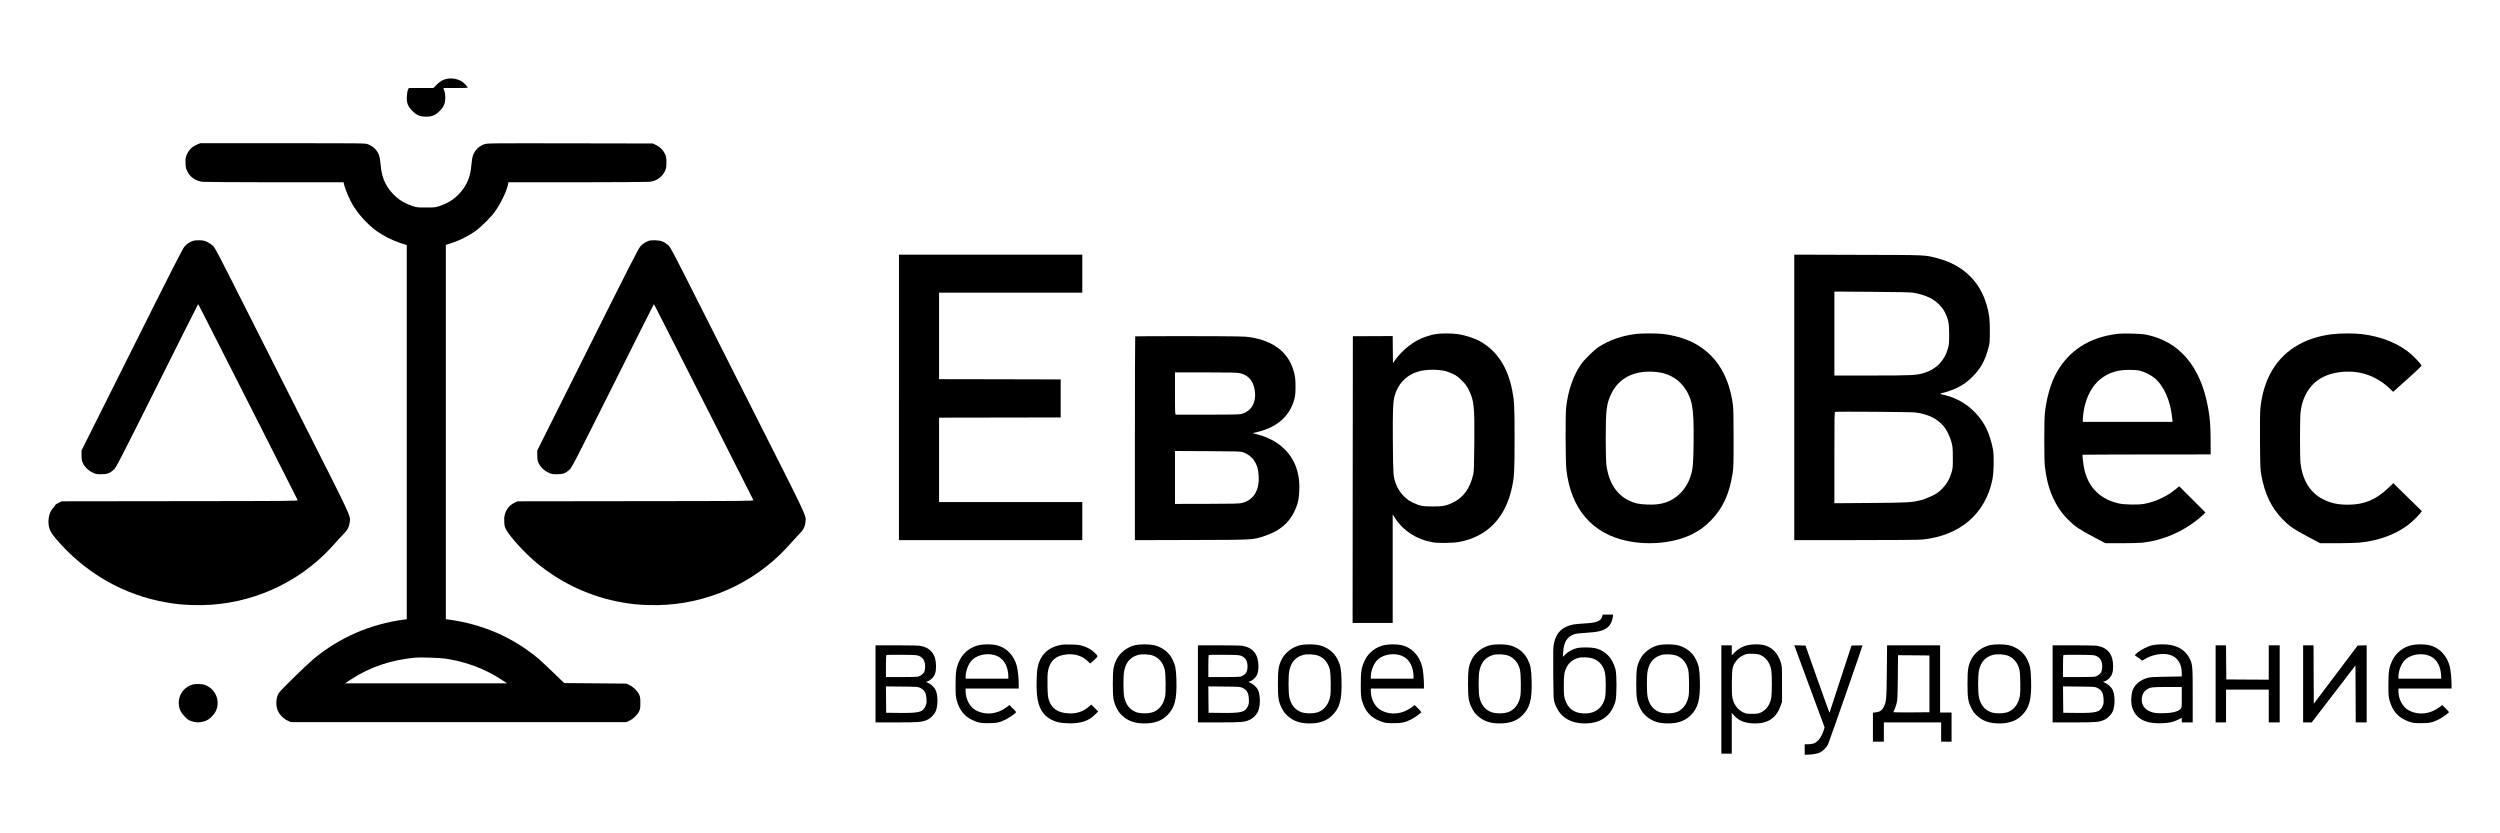
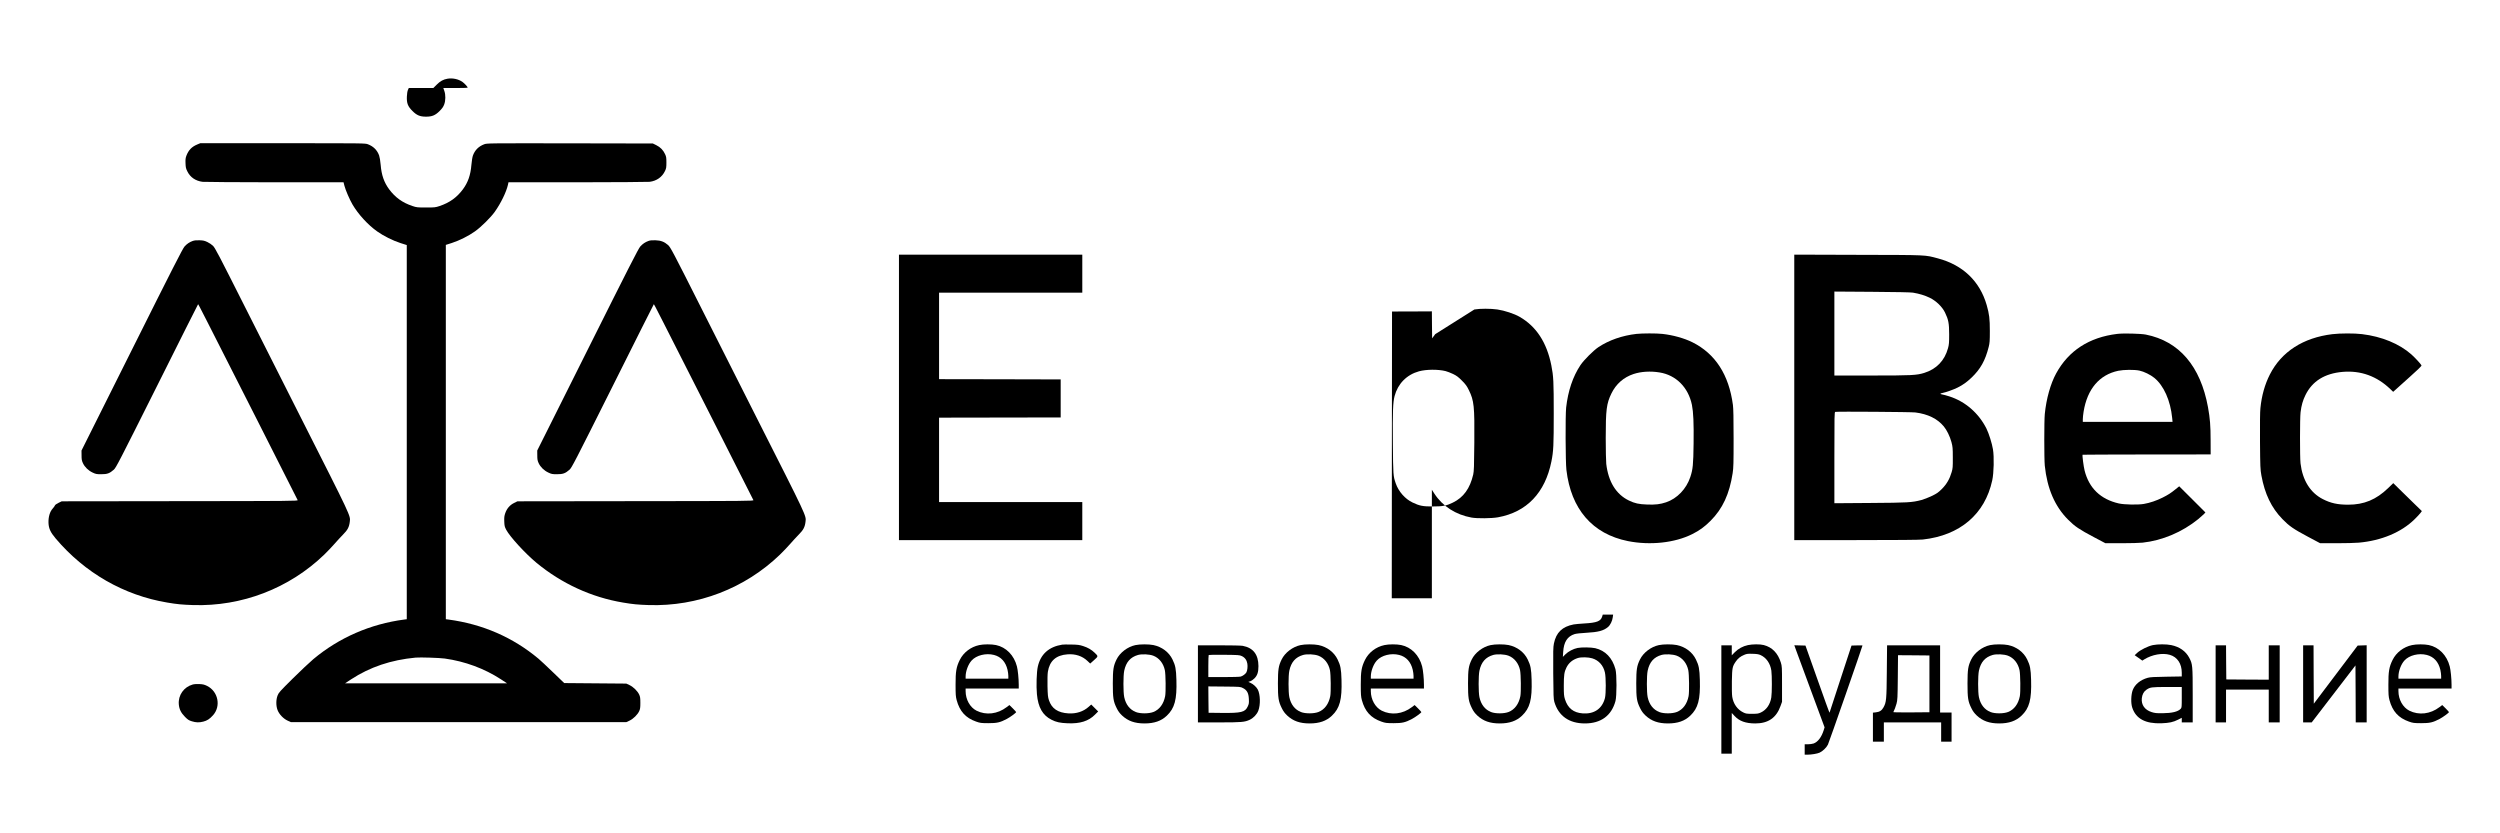
<svg xmlns="http://www.w3.org/2000/svg" version="1.0" width="4800pt" height="1600pt" viewBox="0 0 4800 1600" preserveAspectRatio="xMidYMid meet">
  <g transform="translate(0,1600) scale(0.1,-0.1)" fill="#000000" stroke="none">
    <path d="M8593 14489 c-82 -14 -142 -47 -210 -116 l-63 -63 -235 0 -236 0 -17 -37 c-10 -23 -18 -74 -20 -128 -5 -127 18 -187 107 -276 83 -83 145 -109 261 -109 116 0 178 26 261 109 49 49 71 81 87 124 29 75 30 186 3 262 l-19 55 234 0 c129 0 234 3 234 8 0 15 -63 83 -103 111 -78 53 -187 76 -284 60z" />
    <path d="M3787 13226 c-106 -44 -167 -108 -208 -215 -17 -45 -20 -73 -17 -146 3 -78 7 -100 36 -157 55 -112 156 -181 290 -199 37 -4 661 -8 1387 -9 l1321 0 17 -67 c22 -85 100 -265 155 -359 110 -188 295 -390 472 -516 125 -89 302 -177 450 -225 l120 -38 0 -3592 0 -3592 -47 -6 c-653 -86 -1251 -347 -1746 -760 -67 -56 -244 -223 -394 -371 -252 -250 -273 -273 -294 -329 -31 -82 -31 -197 0 -278 31 -81 112 -166 193 -203 l63 -29 3220 0 3220 0 62 29 c73 34 153 113 186 183 18 40 22 66 22 158 0 92 -4 118 -22 158 -33 70 -113 149 -186 183 l-62 29 -596 5 -596 5 -214 206 c-118 114 -243 231 -279 261 -493 412 -1074 665 -1732 753 l-48 6 0 3593 0 3594 116 37 c145 47 321 135 444 223 116 82 305 269 381 377 116 164 218 374 251 514 l11 51 1321 0 c727 1 1352 5 1390 9 135 18 240 92 295 210 23 49 26 68 26 161 0 93 -3 112 -26 161 -37 79 -90 133 -167 171 l-67 33 -1592 3 c-1581 2 -1592 2 -1646 -18 -106 -40 -177 -110 -216 -214 -11 -31 -23 -102 -30 -182 -16 -196 -65 -336 -163 -469 -117 -157 -256 -257 -448 -321 -80 -27 -95 -28 -260 -28 -165 0 -180 1 -260 28 -192 64 -331 164 -448 321 -98 133 -147 273 -163 469 -7 80 -19 151 -30 182 -39 104 -110 174 -215 214 -54 20 -71 20 -1637 20 l-1582 0 -58 -24z m4753 -9870 c388 -54 761 -192 1080 -400 l115 -76 -1555 0 -1555 0 115 76 c365 238 766 373 1240 418 89 8 457 -4 560 -18z" />
    <path d="M3701 11374 c-63 -23 -110 -54 -158 -107 -34 -37 -236 -433 -1010 -1982 l-968 -1935 1 -93 c0 -77 4 -101 26 -149 35 -75 103 -142 186 -181 61 -29 75 -32 167 -32 115 0 159 16 240 87 43 38 97 143 831 1609 431 863 786 1569 788 1569 5 0 62 -112 1159 -2275 410 -808 749 -1478 752 -1487 7 -17 -109 -18 -2261 -20 l-2269 -3 -62 -30 c-37 -18 -65 -38 -69 -50 -3 -11 -23 -38 -43 -60 -54 -58 -84 -163 -80 -275 5 -109 39 -181 139 -300 558 -659 1309 -1090 2142 -1229 188 -32 286 -41 493 -48 938 -30 1848 320 2520 968 66 64 156 159 200 210 44 51 117 130 161 175 88 88 118 144 130 247 14 119 40 65 -951 2022 -297 586 -658 1302 -1035 2050 -547 1085 -598 1183 -642 1227 -22 22 -70 54 -106 71 -55 26 -81 32 -152 34 -60 2 -98 -2 -129 -13z" />
    <path d="M12451 11374 c-63 -23 -110 -54 -158 -107 -34 -37 -236 -433 -1010 -1982 l-968 -1935 1 -93 c0 -77 4 -101 26 -149 35 -75 103 -142 186 -181 61 -29 75 -32 167 -32 115 0 159 16 240 87 43 38 97 143 831 1609 431 863 786 1569 788 1569 5 0 62 -112 1159 -2275 410 -808 749 -1478 752 -1487 7 -17 -109 -18 -2261 -20 l-2269 -3 -65 -32 c-82 -41 -137 -105 -169 -195 -19 -56 -22 -83 -19 -161 3 -83 7 -100 37 -158 70 -133 364 -454 582 -635 482 -398 1056 -662 1661 -763 188 -32 286 -41 493 -48 938 -30 1848 320 2520 968 66 64 156 159 200 210 44 51 117 130 161 175 88 88 118 144 130 247 14 119 40 65 -951 2022 -303 598 -663 1312 -1035 2050 -564 1120 -607 1200 -654 1241 -71 62 -138 88 -241 91 -64 2 -103 -1 -134 -13z" />
    <path d="M17260 8370 l0 -2740 1760 0 1760 0 0 365 0 365 -1375 0 -1375 0 0 810 0 810 23 1 c12 0 537 1 1167 2 l1145 2 0 365 0 365 -1167 3 -1168 2 0 830 0 830 1375 0 1375 0 0 365 0 365 -1760 0 -1760 0 0 -2740z" />
    <path d="M34450 8370 l0 -2740 1185 0 c781 0 1219 4 1283 11 714 79 1193 487 1333 1136 31 140 38 451 14 595 -19 116 -78 304 -125 399 -149 297 -406 520 -712 618 -53 17 -115 34 -137 37 -48 8 -46 19 6 29 63 12 215 66 288 103 102 51 178 105 268 191 172 164 264 328 330 590 19 75 22 113 22 306 0 235 -11 325 -60 496 -131 458 -457 771 -937 898 -256 68 -177 65 -1530 68 l-1228 4 0 -2741z m2280 2011 c124 -21 225 -52 319 -97 125 -61 240 -172 295 -284 66 -136 80 -209 80 -420 0 -159 -3 -196 -22 -265 -65 -239 -222 -402 -457 -475 -148 -45 -232 -50 -1002 -50 l-723 0 0 806 0 806 723 -5 c461 -3 746 -9 787 -16z m45 -2300 c242 -31 422 -120 545 -267 58 -69 118 -191 148 -303 23 -87 26 -114 26 -296 1 -180 -1 -208 -22 -279 -38 -131 -95 -230 -187 -323 -72 -71 -96 -88 -196 -136 -63 -30 -151 -65 -197 -77 -184 -48 -255 -52 -984 -57 l-688 -5 0 875 c0 811 1 876 17 879 49 9 1458 -1 1538 -11z" />
-     <path d="M27556 9584 c-100 -18 -235 -63 -323 -108 -154 -78 -323 -222 -429 -366 l-59 -80 -3 259 -2 259 -383 -2 -382 -1 -3 -2752 -2 -2753 385 0 385 0 0 1041 0 1042 49 -76 c157 -241 409 -403 711 -458 108 -20 389 -17 510 5 551 100 904 470 1025 1071 40 200 45 308 45 920 0 615 -5 719 -46 925 -88 441 -288 748 -609 933 -102 59 -290 121 -426 141 -130 19 -336 19 -443 0z m199 -709 c33 -8 98 -34 145 -56 69 -34 101 -58 170 -128 71 -71 94 -103 132 -181 100 -203 111 -309 105 -1010 -4 -461 -7 -545 -21 -610 -63 -270 -186 -440 -391 -540 -125 -61 -193 -74 -385 -74 -191 -1 -255 12 -389 76 -143 68 -268 210 -322 365 -50 142 -51 163 -56 782 -5 599 2 777 33 896 62 237 233 411 469 476 141 38 364 40 510 4z" />
+     <path d="M27556 9584 l-59 -80 -3 259 -2 259 -383 -2 -382 -1 -3 -2752 -2 -2753 385 0 385 0 0 1041 0 1042 49 -76 c157 -241 409 -403 711 -458 108 -20 389 -17 510 5 551 100 904 470 1025 1071 40 200 45 308 45 920 0 615 -5 719 -46 925 -88 441 -288 748 -609 933 -102 59 -290 121 -426 141 -130 19 -336 19 -443 0z m199 -709 c33 -8 98 -34 145 -56 69 -34 101 -58 170 -128 71 -71 94 -103 132 -181 100 -203 111 -309 105 -1010 -4 -461 -7 -545 -21 -610 -63 -270 -186 -440 -391 -540 -125 -61 -193 -74 -385 -74 -191 -1 -255 12 -389 76 -143 68 -268 210 -322 365 -50 142 -51 163 -56 782 -5 599 2 777 33 896 62 237 233 411 469 476 141 38 364 40 510 4z" />
    <path d="M31420 9589 c-272 -31 -528 -120 -730 -254 -96 -64 -281 -249 -345 -345 -147 -221 -239 -496 -275 -815 -16 -148 -13 -1047 5 -1197 88 -754 500 -1230 1181 -1367 426 -85 901 -34 1235 134 140 70 235 139 350 254 233 232 365 517 426 917 16 104 18 189 18 664 0 396 -4 572 -13 645 -77 580 -338 984 -777 1203 -159 79 -375 139 -577 161 -112 13 -389 12 -498 0z m445 -740 c316 -51 551 -288 620 -623 28 -141 37 -345 32 -741 -5 -409 -14 -497 -63 -644 -76 -229 -254 -414 -465 -485 -113 -38 -206 -49 -364 -43 -161 6 -235 22 -350 77 -246 119 -395 360 -435 705 -5 50 -10 272 -10 495 0 543 15 662 109 855 89 183 235 311 425 374 146 48 323 59 501 30z" />
    <path d="M40650 9589 c-538 -65 -933 -321 -1172 -759 -108 -197 -189 -486 -218 -779 -13 -135 -13 -859 0 -992 45 -438 194 -785 450 -1039 128 -128 211 -184 494 -334 l220 -116 308 0 c170 0 352 5 406 11 379 41 761 203 1068 452 43 36 92 79 109 96 l29 32 -251 251 -252 251 -68 -55 c-95 -77 -144 -108 -251 -162 -118 -59 -242 -101 -362 -122 -113 -19 -375 -14 -480 10 -348 80 -569 292 -655 629 -21 85 -48 294 -39 306 2 2 556 4 1231 5 l1228 1 -1 265 c0 286 -12 429 -50 640 -144 790 -554 1269 -1194 1396 -99 19 -432 28 -550 13z m425 -704 c90 -19 214 -80 289 -141 182 -150 309 -435 342 -771 l7 -73 -862 0 -861 0 0 53 c0 28 7 93 15 142 70 435 302 709 665 786 108 22 308 24 405 4z" />
    <path d="M44781 9584 c-560 -68 -978 -337 -1200 -775 -96 -189 -157 -404 -181 -644 -8 -73 -10 -290 -8 -640 4 -499 6 -537 27 -655 65 -354 192 -619 403 -836 131 -135 212 -191 490 -339 l235 -125 314 0 c173 0 366 5 429 11 434 39 815 199 1068 447 49 48 101 103 115 123 l27 36 -143 139 c-78 77 -202 198 -274 268 l-132 130 -98 -95 c-230 -222 -463 -319 -768 -319 -202 0 -335 29 -487 107 -241 123 -390 363 -428 688 -13 121 -13 866 1 980 16 132 44 229 94 330 132 268 369 415 713 445 350 30 660 -83 919 -333 l52 -50 38 34 c495 444 513 461 504 477 -16 30 -125 147 -191 206 -230 205 -572 346 -950 391 -144 18 -419 17 -569 -1z" />
-     <path d="M21796 9542 c-3 -3 -6 -885 -6 -1959 l0 -1954 1093 3 c1226 4 1163 0 1404 80 272 89 455 240 563 463 67 139 90 237 97 415 14 400 -130 702 -435 909 -103 69 -253 134 -390 166 l-73 18 109 27 c372 94 607 305 693 625 18 65 22 109 23 235 0 159 -8 221 -46 340 -108 337 -389 547 -825 616 -96 16 -220 18 -1155 20 -576 1 -1049 -1 -1052 -4z m2008 -707 c161 -34 259 -145 287 -325 37 -238 -66 -414 -268 -461 -32 -7 -244 -11 -638 -11 -324 0 -598 1 -607 1 -17 1 -18 27 -18 406 l0 405 588 0 c475 0 600 -3 656 -15z m62 -1518 c84 -28 168 -90 213 -158 55 -83 81 -171 88 -299 14 -277 -98 -460 -317 -516 -57 -14 -143 -17 -677 -18 l-613 -1 0 508 0 508 628 -3 c563 -3 632 -5 678 -21z" />
    <path d="M30761 4161 c-26 -88 -104 -118 -336 -131 -88 -5 -182 -14 -210 -19 -220 -42 -337 -155 -380 -367 -14 -69 -16 -148 -13 -570 3 -430 6 -496 21 -549 80 -271 283 -415 587 -415 308 0 511 149 587 430 26 95 26 515 0 610 -60 220 -194 359 -389 405 -75 17 -265 20 -340 4 -82 -17 -177 -67 -231 -121 l-50 -50 6 93 c11 193 81 302 221 345 30 9 121 19 218 24 233 13 334 39 420 110 45 37 84 117 93 188 l7 52 -99 0 -100 0 -12 -39z m-190 -801 c125 -38 213 -136 243 -270 22 -94 22 -412 1 -493 -53 -205 -208 -311 -428 -294 -177 13 -286 100 -340 272 -19 62 -22 92 -22 260 0 205 9 265 51 349 45 90 116 149 219 182 63 20 203 17 276 -6z" />
    <path d="M18800 3614 c-161 -34 -302 -142 -372 -284 -67 -135 -82 -222 -81 -475 0 -192 3 -230 21 -298 58 -214 172 -341 372 -411 80 -28 94 -30 235 -31 167 0 226 13 355 81 66 35 180 118 180 132 0 4 -29 36 -64 71 l-65 64 -53 -40 c-175 -134 -396 -160 -579 -68 -125 64 -209 214 -209 375 l0 50 510 0 510 0 0 73 c0 112 -17 286 -35 352 -55 214 -207 369 -402 410 -85 18 -238 18 -323 -1z m285 -189 c135 -35 224 -133 260 -287 8 -35 15 -87 15 -115 l0 -53 -410 0 -410 0 0 43 c1 102 50 234 115 305 91 101 275 147 430 107z" />
    <path d="M20395 3623 c-257 -41 -416 -184 -469 -422 -23 -101 -32 -374 -17 -530 23 -253 110 -404 278 -489 91 -47 165 -63 313 -69 238 -10 402 42 525 167 l60 60 -67 67 -66 66 -50 -44 c-100 -90 -236 -135 -387 -126 -204 12 -323 93 -376 255 -19 57 -23 96 -27 268 -2 124 0 229 7 275 33 210 156 320 378 336 151 11 284 -33 382 -127 l53 -50 74 66 c83 74 83 73 12 141 -62 60 -132 100 -223 129 -68 22 -102 27 -225 29 -80 2 -158 1 -175 -2z" />
    <path d="M21800 3614 c-151 -32 -299 -145 -363 -277 -60 -124 -70 -188 -71 -457 0 -284 10 -346 74 -476 30 -61 56 -96 104 -142 114 -106 244 -152 431 -152 186 0 321 47 427 148 152 144 196 310 185 687 -6 213 -19 278 -75 393 -67 140 -204 243 -367 277 -87 18 -259 18 -345 -1z m342 -203 c113 -43 195 -146 223 -278 17 -79 21 -421 6 -499 -29 -150 -109 -258 -226 -304 -85 -34 -253 -35 -337 -1 -116 46 -193 144 -223 286 -20 94 -20 414 0 507 35 166 119 261 265 303 77 21 217 14 292 -14z" />
    <path d="M24970 3614 c-151 -32 -299 -145 -363 -277 -60 -124 -70 -188 -71 -457 0 -284 10 -346 74 -476 30 -61 56 -96 104 -142 114 -106 244 -152 431 -152 186 0 321 47 427 148 152 144 196 310 185 687 -6 213 -19 278 -75 393 -67 140 -204 243 -367 277 -87 18 -259 18 -345 -1z m342 -203 c113 -43 195 -146 223 -278 17 -79 21 -421 6 -499 -29 -150 -109 -258 -226 -304 -85 -34 -253 -35 -337 -1 -116 46 -193 144 -223 286 -20 94 -20 414 0 507 35 166 119 261 265 303 77 21 217 14 292 -14z" />
    <path d="M26580 3614 c-161 -34 -302 -142 -372 -284 -67 -135 -82 -222 -81 -475 0 -192 3 -230 21 -298 58 -214 172 -341 372 -411 80 -28 94 -30 235 -31 167 0 226 13 355 81 66 35 180 118 180 132 0 4 -29 36 -64 71 l-65 64 -53 -40 c-175 -134 -396 -160 -579 -68 -125 64 -209 214 -209 375 l0 50 510 0 510 0 0 73 c0 112 -17 286 -35 352 -55 214 -207 369 -402 410 -85 18 -238 18 -323 -1z m285 -189 c135 -35 224 -133 260 -287 8 -35 15 -87 15 -115 l0 -53 -410 0 -410 0 0 43 c1 102 50 234 115 305 91 101 275 147 430 107z" />
    <path d="M28620 3614 c-151 -32 -299 -145 -363 -277 -60 -124 -70 -188 -71 -457 0 -284 10 -346 74 -476 30 -61 56 -96 104 -142 114 -106 244 -152 431 -152 186 0 321 47 427 148 152 144 196 310 185 687 -6 213 -19 278 -75 393 -67 140 -204 243 -367 277 -87 18 -259 18 -345 -1z m342 -203 c113 -43 195 -146 223 -278 17 -79 21 -421 6 -499 -29 -150 -109 -258 -226 -304 -85 -34 -253 -35 -337 -1 -116 46 -193 144 -223 286 -20 94 -20 414 0 507 35 166 119 261 265 303 77 21 217 14 292 -14z" />
    <path d="M31850 3614 c-151 -32 -299 -145 -363 -277 -60 -124 -70 -188 -71 -457 0 -284 10 -346 74 -476 30 -61 56 -96 104 -142 114 -106 244 -152 431 -152 186 0 321 47 427 148 152 144 196 310 185 687 -6 213 -19 278 -75 393 -67 140 -204 243 -367 277 -87 18 -259 18 -345 -1z m342 -203 c113 -43 195 -146 223 -278 17 -79 21 -421 6 -499 -29 -150 -109 -258 -226 -304 -85 -34 -253 -35 -337 -1 -116 46 -193 144 -223 286 -20 94 -20 414 0 507 35 166 119 261 265 303 77 21 217 14 292 -14z" />
    <path d="M33560 3614 c-97 -21 -184 -68 -251 -136 l-59 -60 0 96 0 96 -100 0 -100 0 0 -1040 0 -1040 100 0 100 0 0 391 0 390 54 -58 c92 -99 212 -142 396 -143 250 0 406 108 487 337 l28 78 0 340 c0 328 -1 343 -23 415 -57 181 -166 293 -327 335 -73 19 -217 18 -305 -1z m242 -191 c111 -50 188 -161 208 -299 13 -91 13 -431 -1 -514 -21 -134 -93 -239 -199 -289 -49 -23 -67 -26 -170 -26 -105 0 -120 2 -170 27 -113 55 -190 165 -211 299 -7 45 -9 159 -7 303 5 256 10 279 74 373 43 62 88 99 163 130 49 21 69 23 161 20 81 -2 116 -8 152 -24z" />
    <path d="M38210 3614 c-151 -32 -299 -145 -363 -277 -60 -124 -70 -188 -71 -457 0 -284 10 -346 74 -476 30 -61 56 -96 104 -142 114 -106 244 -152 431 -152 186 0 321 47 427 148 152 144 196 310 185 687 -6 213 -19 278 -75 393 -67 140 -204 243 -367 277 -87 18 -259 18 -345 -1z m342 -203 c113 -43 195 -146 223 -278 17 -79 21 -421 6 -499 -29 -150 -109 -258 -226 -304 -85 -34 -253 -35 -337 -1 -116 46 -193 144 -223 286 -20 94 -20 414 0 507 35 166 119 261 265 303 77 21 217 14 292 -14z" />
    <path d="M41335 3614 c-92 -19 -239 -92 -300 -148 l-49 -46 74 -52 73 -52 36 23 c152 94 350 129 492 88 144 -42 229 -170 229 -343 l0 -72 -297 -5 c-235 -3 -310 -8 -357 -21 -139 -39 -245 -125 -287 -234 -34 -87 -39 -255 -9 -341 71 -212 254 -309 560 -298 152 6 224 21 323 71 l67 34 0 -44 0 -44 105 0 105 0 0 518 c0 578 -3 602 -66 722 -67 127 -186 211 -346 244 -95 20 -258 19 -353 0z m555 -1002 c0 -185 -1 -200 -20 -220 -53 -57 -166 -84 -350 -86 -115 -1 -146 2 -209 22 -132 42 -201 139 -188 266 7 71 39 130 87 162 76 51 95 53 398 54 l282 0 0 -198z" />
    <path d="M46310 3614 c-161 -34 -302 -142 -372 -284 -67 -135 -82 -222 -81 -475 0 -192 3 -230 21 -298 58 -214 172 -341 372 -411 80 -28 94 -30 235 -31 167 0 226 13 355 81 66 35 180 118 180 132 0 4 -29 36 -64 71 l-65 64 -53 -40 c-175 -134 -396 -160 -579 -68 -125 64 -209 214 -209 375 l0 50 510 0 510 0 0 73 c0 112 -17 286 -35 352 -55 214 -207 369 -402 410 -85 18 -238 18 -323 -1z m285 -189 c135 -35 224 -133 260 -287 8 -35 15 -87 15 -115 l0 -53 -410 0 -410 0 0 43 c1 102 50 234 115 305 91 101 275 147 430 107z" />
-     <path d="M16810 2870 l0 -740 408 0 c435 0 489 5 588 51 71 34 137 103 164 175 43 113 38 309 -10 404 -25 48 -86 105 -139 128 l-43 20 37 12 c21 7 57 32 80 55 56 56 77 120 77 236 -1 222 -100 351 -302 389 -30 6 -227 10 -456 10 l-404 0 0 -740z m841 534 c61 -28 97 -78 108 -146 9 -54 1 -131 -18 -167 -17 -31 -69 -70 -109 -81 -21 -6 -159 -10 -329 -10 l-293 0 0 208 c0 115 3 212 7 216 5 4 138 6 298 4 271 -3 293 -4 336 -24z m24 -615 c77 -39 108 -96 113 -209 4 -78 2 -94 -21 -143 -50 -111 -124 -129 -497 -125 l-255 3 -3 253 -2 253 308 -3 c307 -3 308 -3 357 -29z" />
    <path d="M23000 2870 l0 -740 408 0 c435 0 489 5 588 51 71 34 137 103 164 175 43 113 38 309 -10 404 -25 48 -86 105 -139 128 l-43 20 37 12 c21 7 57 32 80 55 56 56 77 120 77 236 -1 222 -100 351 -302 389 -30 6 -227 10 -456 10 l-404 0 0 -740z m841 534 c61 -28 97 -78 108 -146 9 -54 1 -131 -18 -167 -17 -31 -69 -70 -109 -81 -21 -6 -159 -10 -329 -10 l-293 0 0 208 c0 115 3 212 7 216 5 4 138 6 298 4 271 -3 293 -4 336 -24z m24 -615 c77 -39 108 -96 113 -209 4 -78 2 -94 -21 -143 -50 -111 -124 -129 -497 -125 l-255 3 -3 253 -2 253 308 -3 c307 -3 308 -3 357 -29z" />
    <path d="M34484 3518 c19 -51 150 -406 291 -788 l257 -695 -17 -55 c-42 -134 -112 -226 -194 -255 -24 -8 -72 -15 -107 -15 l-64 0 0 -100 0 -100 53 0 c80 1 185 18 233 39 58 26 131 95 160 154 20 38 664 1886 664 1904 0 2 -48 2 -106 1 l-105 -3 -210 -640 c-115 -352 -211 -644 -212 -649 -2 -5 -106 283 -232 640 l-230 649 -107 3 -107 3 33 -93z" />
    <path d="M36227 3108 c-5 -547 -9 -589 -64 -690 -33 -60 -76 -88 -148 -95 l-55 -6 0 -278 0 -279 105 0 105 0 0 185 0 185 550 0 550 0 0 -185 0 -185 100 0 100 0 0 280 0 280 -110 0 -110 0 0 645 0 645 -509 0 -509 0 -5 -502z m818 -238 l0 -545 -348 -3 c-192 -1 -347 1 -345 5 23 45 43 99 61 162 19 70 21 108 25 504 l4 427 301 -2 302 -3 0 -545z" />
-     <path d="M39410 2870 l0 -740 408 0 c435 0 489 5 588 51 71 34 137 103 164 175 43 113 38 309 -10 404 -25 48 -86 105 -139 128 l-43 20 37 12 c21 7 57 32 80 55 56 56 77 120 77 236 -1 222 -100 351 -302 389 -30 6 -227 10 -456 10 l-404 0 0 -740z m841 534 c61 -28 97 -78 108 -146 9 -54 1 -131 -18 -167 -17 -31 -69 -70 -109 -81 -21 -6 -159 -10 -329 -10 l-293 0 0 208 c0 115 3 212 7 216 5 4 138 6 298 4 271 -3 293 -4 336 -24z m24 -615 c77 -39 108 -96 113 -209 4 -78 2 -94 -21 -143 -50 -111 -124 -129 -497 -125 l-255 3 -3 253 -2 253 308 -3 c307 -3 308 -3 357 -29z" />
    <path d="M42540 2870 l0 -740 100 0 100 0 0 315 0 315 410 0 410 0 0 -315 0 -315 105 0 105 0 0 740 0 740 -105 0 -105 0 0 -330 0 -330 -407 2 -408 3 -3 328 -2 327 -100 0 -100 0 0 -740z" />
    <path d="M44220 2870 l0 -740 83 0 82 0 420 547 420 547 3 -547 2 -547 105 0 105 0 0 740 0 741 -87 -3 -86 -3 -421 -558 -421 -558 -3 560 -2 561 -100 0 -100 0 0 -740z" />
    <path d="M3699 2857 c-170 -48 -280 -205 -266 -379 8 -96 43 -165 120 -243 54 -54 73 -66 131 -84 80 -25 141 -26 219 -6 74 19 121 49 185 120 159 174 102 460 -113 566 -52 25 -79 32 -147 35 -50 2 -101 -1 -129 -9z" />
  </g>
</svg>